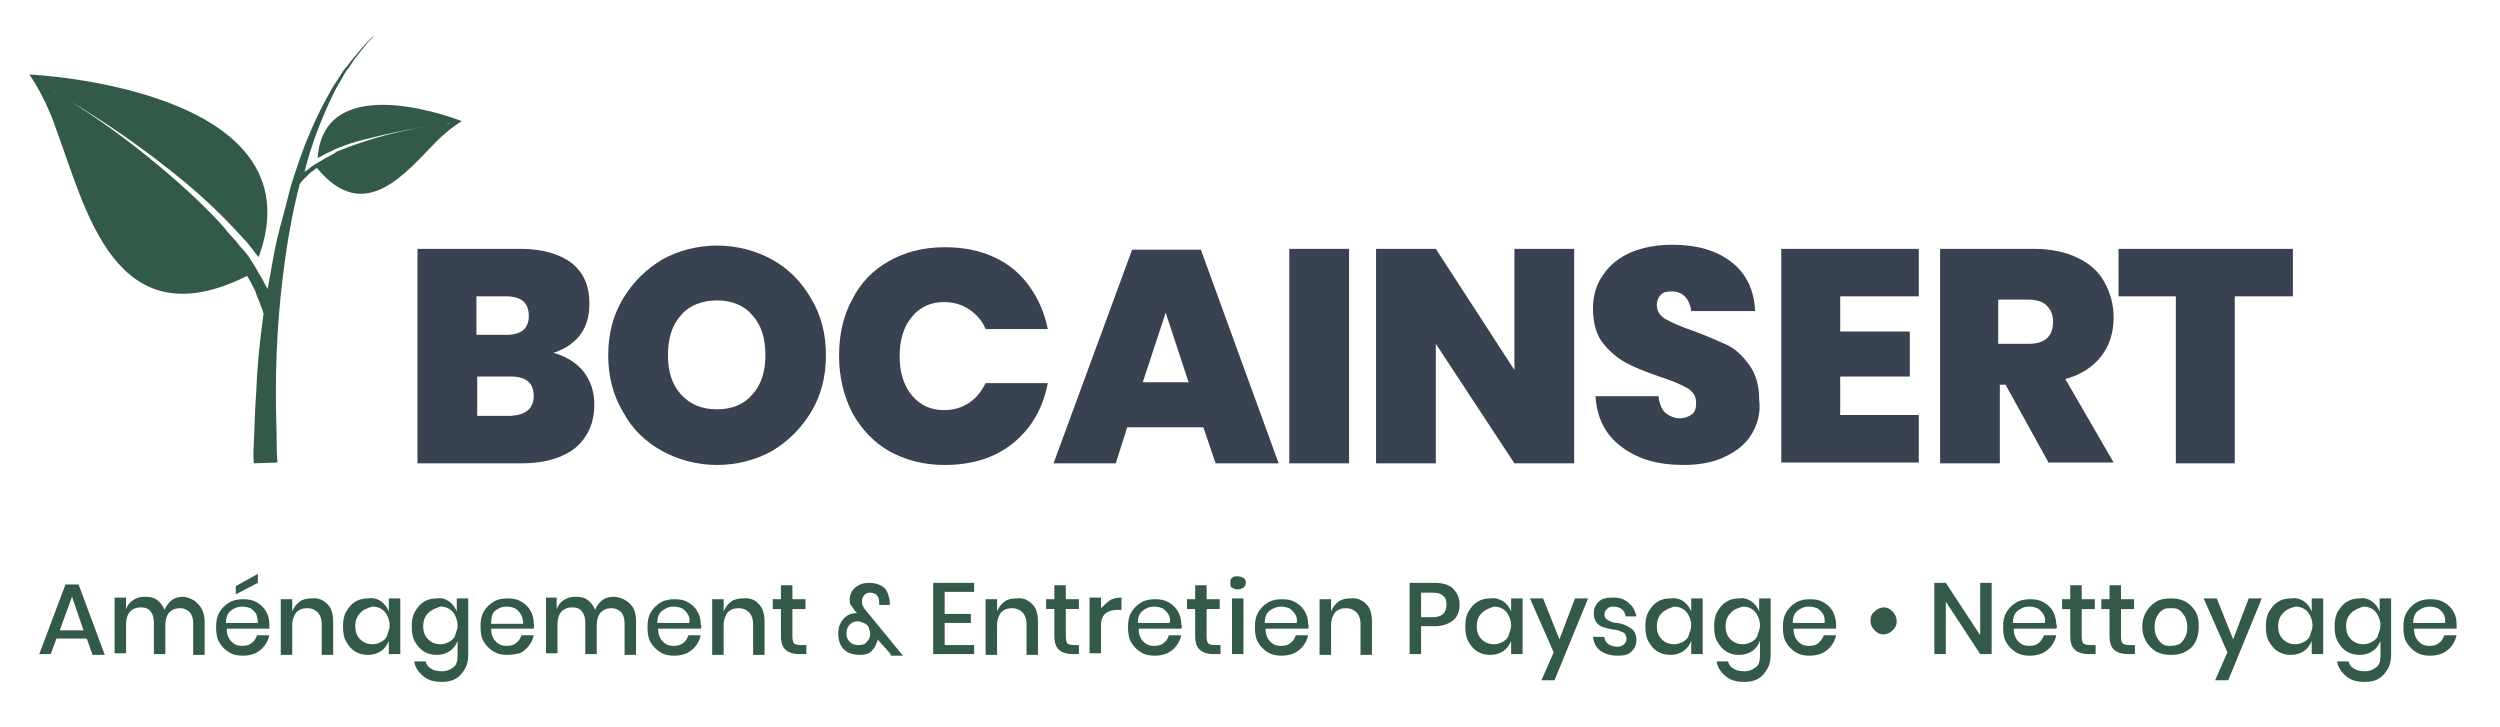
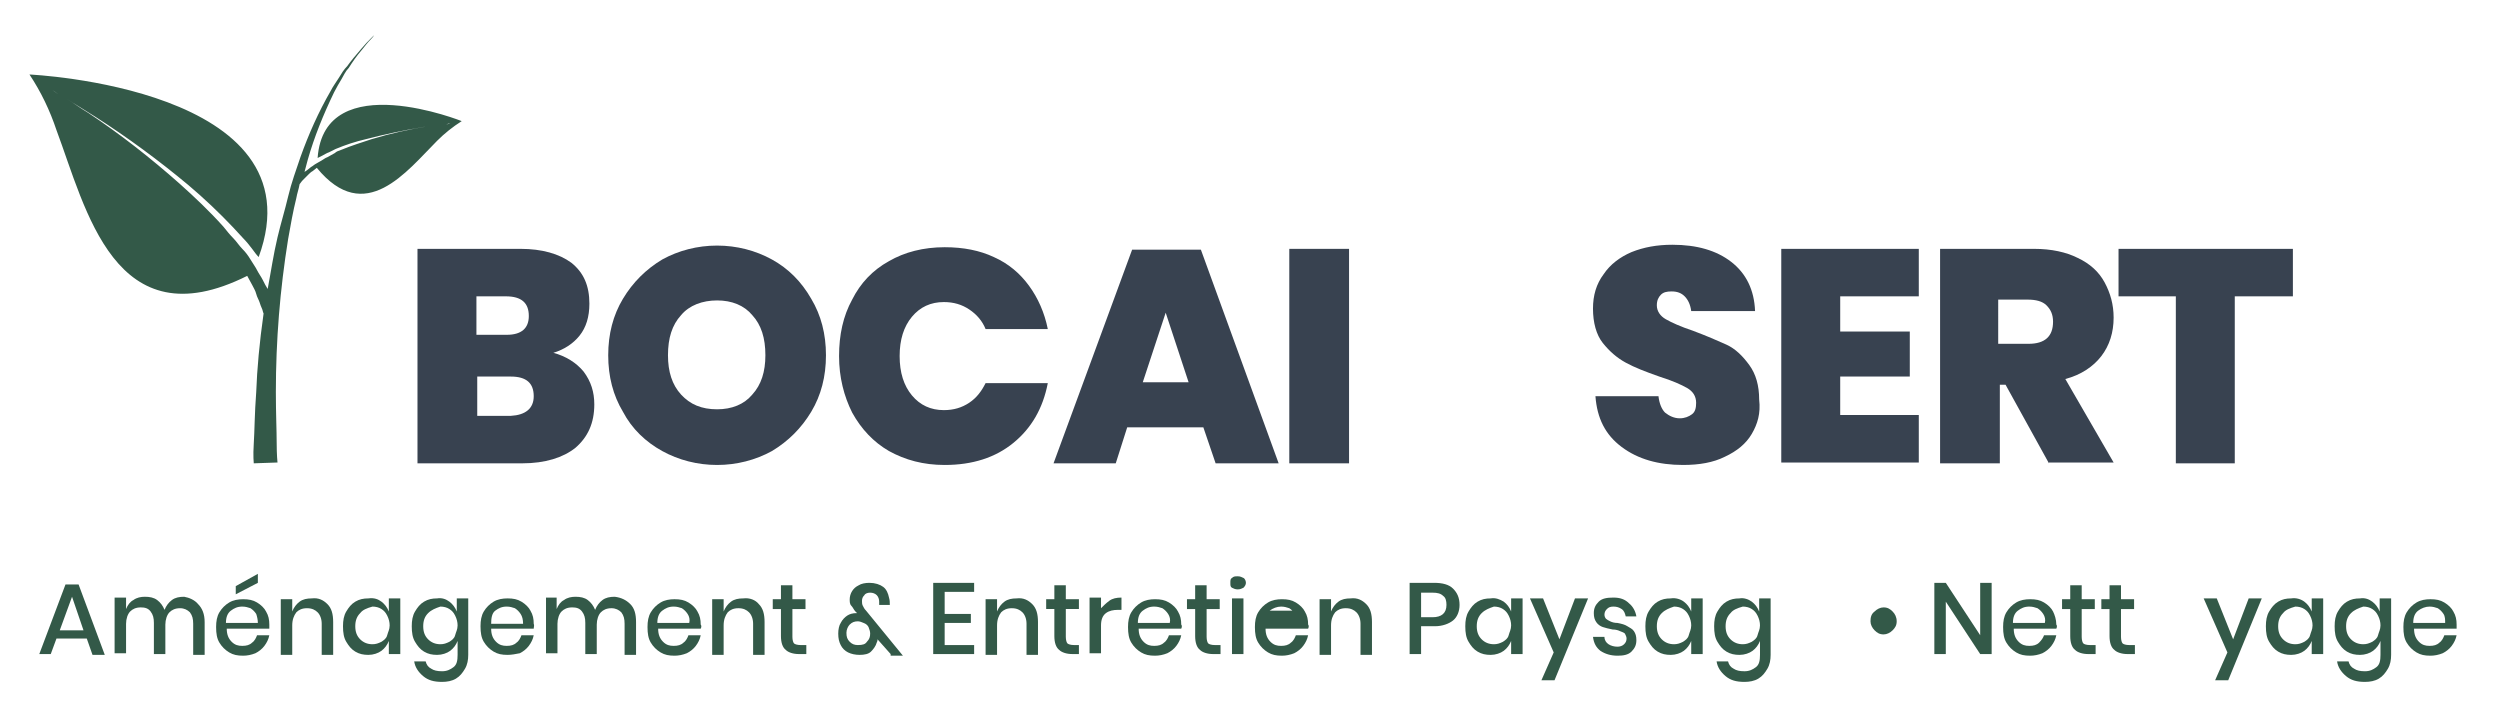
<svg xmlns="http://www.w3.org/2000/svg" version="1.1" id="Calque_1" x="0px" y="0px" viewBox="0 0 305.4 88.8" style="enable-background:new 0 0 305.4 88.8;" xml:space="preserve">
  <style type="text/css">
	.st0{enable-background:new    ;}
	.st1{fill:#335948;}
	.st2{fill:#384250;}
</style>
  <title>logo-bocainsert - entretien</title>
  <g class="st0">
    <path class="st1" d="M10.6,78H6.9l-0.7,1.9H4.8L8,71.4h1.6l3.2,8.6h-1.5L10.6,78z M10.2,77l-1.4-4.1L7.3,77H10.2z" />
    <path class="st1" d="M24.2,73.8C24.7,74.3,25,75,25,76v4h-1.4v-3.8c0-0.6-0.1-1-0.4-1.4c-0.3-0.3-0.7-0.5-1.2-0.5   c-0.6,0-1,0.2-1.3,0.5c-0.3,0.3-0.5,0.9-0.5,1.5v3.6h-1.4v-3.8c0-0.6-0.1-1-0.4-1.4s-0.7-0.5-1.2-0.5c-0.6,0-1,0.2-1.3,0.5   c-0.3,0.3-0.5,0.9-0.5,1.5v3.6h-1.4v-6.8h1.4v1.4c0.2-0.5,0.5-0.9,0.9-1.1c0.4-0.3,0.9-0.4,1.4-0.4c0.6,0,1.1,0.1,1.5,0.4   s0.7,0.7,0.9,1.2c0.2-0.5,0.5-0.9,0.9-1.2c0.4-0.3,0.9-0.4,1.5-0.4C23.1,73,23.8,73.3,24.2,73.8z" />
    <path class="st1" d="M32.9,76.8h-5.2c0,0.7,0.2,1.2,0.6,1.6s0.8,0.5,1.3,0.5c0.5,0,0.9-0.1,1.2-0.4c0.3-0.2,0.5-0.6,0.6-0.9h1.5   c-0.1,0.5-0.3,0.9-0.6,1.3c-0.3,0.4-0.7,0.7-1.1,0.9c-0.5,0.2-1,0.3-1.5,0.3c-0.7,0-1.2-0.1-1.7-0.4c-0.5-0.3-0.9-0.7-1.2-1.2   c-0.3-0.5-0.4-1.1-0.4-1.9c0-0.7,0.1-1.3,0.4-1.8c0.3-0.5,0.7-0.9,1.2-1.2c0.5-0.3,1.1-0.4,1.7-0.4c0.7,0,1.2,0.1,1.7,0.4   c0.5,0.3,0.9,0.7,1.1,1.1c0.3,0.5,0.4,1,0.4,1.6C32.9,76.4,32.9,76.6,32.9,76.8z M31.3,75c-0.2-0.3-0.4-0.5-0.7-0.7   c-0.3-0.1-0.6-0.2-1-0.2c-0.6,0-1,0.2-1.4,0.5s-0.6,0.8-0.6,1.5h3.9C31.5,75.7,31.4,75.3,31.3,75z M31.5,71.2l-2.7,1.4v-1l2.7-1.5   V71.2z" />
    <path class="st1" d="M40,73.8c0.5,0.5,0.7,1.2,0.7,2.2v4h-1.4v-3.8c0-0.6-0.2-1.1-0.5-1.4c-0.3-0.3-0.7-0.5-1.3-0.5   c-0.6,0-1,0.2-1.3,0.5c-0.3,0.4-0.5,0.9-0.5,1.6v3.6h-1.4v-6.8h1.4v1.5c0.2-0.5,0.5-0.9,0.9-1.2c0.4-0.3,0.9-0.4,1.5-0.4   C38.9,73,39.5,73.3,40,73.8z" />
    <path class="st1" d="M46.6,73.5c0.4,0.3,0.7,0.7,0.9,1.2v-1.6h1.4v6.8h-1.4v-1.6c-0.2,0.5-0.5,0.9-0.9,1.2c-0.4,0.3-1,0.5-1.6,0.5   c-0.6,0-1.1-0.1-1.6-0.4c-0.5-0.3-0.8-0.7-1.1-1.2c-0.3-0.5-0.4-1.1-0.4-1.9c0-0.7,0.1-1.3,0.4-1.8c0.3-0.5,0.6-0.9,1.1-1.2   c0.5-0.3,1-0.4,1.6-0.4C45.7,73,46.2,73.2,46.6,73.5z M44,74.9c-0.4,0.4-0.6,0.9-0.6,1.6s0.2,1.2,0.6,1.6c0.4,0.4,0.9,0.6,1.5,0.6   c0.4,0,0.7-0.1,1.1-0.3c0.3-0.2,0.6-0.4,0.7-0.8s0.3-0.7,0.3-1.2c0-0.4-0.1-0.8-0.3-1.2s-0.4-0.6-0.7-0.8s-0.7-0.3-1.1-0.3   C44.8,74.3,44.3,74.5,44,74.9z" />
    <path class="st1" d="M54.9,73.5c0.4,0.3,0.7,0.7,0.9,1.2v-1.6h1.4V80c0,0.6-0.1,1.2-0.4,1.7c-0.3,0.5-0.6,0.9-1.1,1.2   c-0.5,0.3-1.1,0.4-1.7,0.4c-1,0-1.7-0.2-2.3-0.7c-0.6-0.5-1-1.1-1.1-1.8H52c0.1,0.4,0.3,0.7,0.7,0.9c0.3,0.2,0.7,0.3,1.3,0.3   c0.6,0,1-0.2,1.4-0.5c0.4-0.3,0.5-0.8,0.5-1.5v-1.7c-0.2,0.5-0.5,0.9-0.9,1.2c-0.4,0.3-1,0.5-1.6,0.5c-0.6,0-1.1-0.1-1.6-0.4   c-0.5-0.3-0.8-0.7-1.1-1.2c-0.3-0.5-0.4-1.1-0.4-1.9c0-0.7,0.1-1.3,0.4-1.8c0.3-0.5,0.6-0.9,1.1-1.2c0.5-0.3,1-0.4,1.6-0.4   C54,73,54.5,73.2,54.9,73.5z M52.3,74.9c-0.4,0.4-0.6,0.9-0.6,1.6s0.2,1.2,0.6,1.6c0.4,0.4,0.9,0.6,1.5,0.6c0.4,0,0.7-0.1,1.1-0.3   c0.3-0.2,0.6-0.4,0.7-0.8s0.3-0.7,0.3-1.2c0-0.4-0.1-0.8-0.3-1.2s-0.4-0.6-0.7-0.8s-0.7-0.3-1.1-0.3C53.2,74.3,52.7,74.5,52.3,74.9   z" />
    <path class="st1" d="M65.2,76.8H60c0,0.7,0.2,1.2,0.6,1.6s0.8,0.5,1.3,0.5c0.5,0,0.9-0.1,1.2-0.4c0.3-0.2,0.5-0.6,0.6-0.9h1.5   c-0.1,0.5-0.3,0.9-0.6,1.3c-0.3,0.4-0.7,0.7-1.1,0.9C63,79.9,62.5,80,62,80c-0.7,0-1.2-0.1-1.7-0.4c-0.5-0.3-0.9-0.7-1.2-1.2   c-0.3-0.5-0.4-1.1-0.4-1.9c0-0.7,0.1-1.3,0.4-1.8c0.3-0.5,0.7-0.9,1.2-1.2c0.5-0.3,1.1-0.4,1.7-0.4c0.7,0,1.2,0.1,1.7,0.4   c0.5,0.3,0.9,0.7,1.1,1.1c0.3,0.5,0.4,1,0.4,1.6C65.3,76.4,65.2,76.6,65.2,76.8z M63.6,75c-0.2-0.3-0.4-0.5-0.7-0.7   c-0.3-0.1-0.6-0.2-1-0.2c-0.6,0-1,0.2-1.4,0.5S60,75.5,60,76.2h3.9C63.9,75.7,63.8,75.3,63.6,75z" />
    <path class="st1" d="M77,73.8c0.5,0.5,0.7,1.2,0.7,2.2v4h-1.4v-3.8c0-0.6-0.1-1-0.4-1.4c-0.3-0.3-0.7-0.5-1.2-0.5   c-0.6,0-1,0.2-1.3,0.5c-0.3,0.3-0.5,0.9-0.5,1.5v3.6h-1.4v-3.8c0-0.6-0.1-1-0.4-1.4s-0.7-0.5-1.2-0.5c-0.6,0-1,0.2-1.3,0.5   c-0.3,0.3-0.5,0.9-0.5,1.5v3.6h-1.4v-6.8H68v1.4c0.2-0.5,0.5-0.9,0.9-1.1c0.4-0.3,0.9-0.4,1.4-0.4c0.6,0,1.1,0.1,1.5,0.4   s0.7,0.7,0.9,1.2c0.2-0.5,0.5-0.9,0.9-1.2c0.4-0.3,0.9-0.4,1.5-0.4C75.9,73,76.5,73.3,77,73.8z" />
    <path class="st1" d="M85.6,76.8h-5.2c0,0.7,0.2,1.2,0.6,1.6s0.8,0.5,1.3,0.5c0.5,0,0.9-0.1,1.2-0.4c0.3-0.2,0.5-0.6,0.6-0.9h1.5   c-0.1,0.5-0.3,0.9-0.6,1.3c-0.3,0.4-0.7,0.7-1.1,0.9c-0.5,0.2-1,0.3-1.5,0.3c-0.7,0-1.2-0.1-1.7-0.4c-0.5-0.3-0.9-0.7-1.2-1.2   c-0.3-0.5-0.4-1.1-0.4-1.9c0-0.7,0.1-1.3,0.4-1.8c0.3-0.5,0.7-0.9,1.2-1.2c0.5-0.3,1.1-0.4,1.7-0.4c0.7,0,1.2,0.1,1.7,0.4   c0.5,0.3,0.9,0.7,1.1,1.1c0.3,0.5,0.4,1,0.4,1.6C85.7,76.4,85.7,76.6,85.6,76.8z M84,75c-0.2-0.3-0.4-0.5-0.7-0.7   c-0.3-0.1-0.6-0.2-1-0.2c-0.6,0-1,0.2-1.4,0.5s-0.6,0.8-0.6,1.5h3.9C84.3,75.7,84.2,75.3,84,75z" />
    <path class="st1" d="M92.7,73.8c0.5,0.5,0.7,1.2,0.7,2.2v4h-1.4v-3.8c0-0.6-0.2-1.1-0.5-1.4c-0.3-0.3-0.7-0.5-1.3-0.5   c-0.6,0-1,0.2-1.3,0.5c-0.3,0.4-0.5,0.9-0.5,1.6v3.6H87v-6.8h1.4v1.5c0.2-0.5,0.5-0.9,0.9-1.2c0.4-0.3,0.9-0.4,1.5-0.4   C91.6,73,92.3,73.3,92.7,73.8z" />
    <path class="st1" d="M98.5,78.7v1.2h-0.9c-0.7,0-1.3-0.2-1.6-0.5c-0.4-0.3-0.6-0.9-0.6-1.7v-3.3h-1v-1.2h1v-1.7h1.4v1.7h1.6v1.2   h-1.6v3.4c0,0.4,0.1,0.7,0.2,0.8c0.1,0.1,0.4,0.2,0.8,0.2H98.5z" />
    <path class="st1" d="M108.8,79.9l-1.6-1.8c0,0.1,0,0.2-0.1,0.4c-0.1,0.4-0.4,0.8-0.7,1.1s-0.8,0.4-1.4,0.4c-0.5,0-1-0.1-1.4-0.3   s-0.7-0.5-0.9-0.9c-0.2-0.4-0.3-0.8-0.3-1.4c0-0.5,0.1-1,0.3-1.3c0.2-0.4,0.5-0.7,0.8-0.9c0.3-0.2,0.7-0.3,1.1-0.3h0.1l-0.2-0.2   c-0.2-0.2-0.3-0.5-0.5-0.7s-0.2-0.5-0.2-0.8c0-0.3,0.1-0.7,0.3-1c0.2-0.3,0.4-0.5,0.8-0.7c0.3-0.2,0.8-0.3,1.3-0.3   c0.7,0,1.3,0.2,1.7,0.5s0.6,0.8,0.7,1.3c0.1,0.3,0.1,0.6,0.1,0.9h-1.3v-0.1c0-0.1,0-0.2,0-0.3c0-0.3-0.1-0.6-0.3-0.8   s-0.5-0.3-0.8-0.3c-0.3,0-0.6,0.1-0.7,0.3c-0.2,0.2-0.3,0.4-0.3,0.7c0,0.2,0,0.4,0.1,0.6c0.1,0.2,0.2,0.4,0.4,0.6l4.5,5.5H108.8z    M105.9,78.4c0.3-0.3,0.4-0.6,0.4-1c0-0.3-0.1-0.5-0.2-0.8c-0.1-0.2-0.3-0.4-0.6-0.5c-0.2-0.1-0.5-0.2-0.7-0.2   c-0.4,0-0.7,0.1-1,0.4c-0.2,0.2-0.4,0.6-0.4,1c0,0.5,0.1,0.8,0.4,1.1s0.6,0.4,1,0.4C105.4,78.8,105.7,78.7,105.9,78.4z" />
    <path class="st1" d="M115.4,72.4V75h3.2v1.1h-3.2v2.7h3.6v1.1h-5v-8.7h5v1.1H115.4z" />
    <path class="st1" d="M126.1,73.8c0.5,0.5,0.7,1.2,0.7,2.2v4h-1.4v-3.8c0-0.6-0.2-1.1-0.5-1.4c-0.3-0.3-0.7-0.5-1.3-0.5   c-0.6,0-1,0.2-1.3,0.5c-0.3,0.4-0.5,0.9-0.5,1.6v3.6h-1.4v-6.8h1.4v1.5c0.2-0.5,0.5-0.9,0.9-1.2c0.4-0.3,0.9-0.4,1.5-0.4   C125,73,125.6,73.3,126.1,73.8z" />
    <path class="st1" d="M131.8,78.7v1.2H131c-0.7,0-1.3-0.2-1.6-0.5c-0.4-0.3-0.6-0.9-0.6-1.7v-3.3h-1v-1.2h1v-1.7h1.4v1.7h1.6v1.2   h-1.6v3.4c0,0.4,0.1,0.7,0.2,0.8c0.1,0.1,0.4,0.2,0.8,0.2H131.8z" />
    <path class="st1" d="M135.5,73.4c0.4-0.3,0.9-0.4,1.5-0.4v1.5h-0.4c-0.6,0-1.1,0.1-1.5,0.4c-0.4,0.3-0.6,0.8-0.6,1.5v3.4h-1.4v-6.8   h1.4v1.3C134.8,74,135.1,73.7,135.5,73.4z" />
    <path class="st1" d="M144.3,76.8h-5.2c0,0.7,0.2,1.2,0.6,1.6s0.8,0.5,1.3,0.5c0.5,0,0.9-0.1,1.2-0.4c0.3-0.2,0.5-0.6,0.6-0.9h1.5   c-0.1,0.5-0.3,0.9-0.6,1.3c-0.3,0.4-0.7,0.7-1.1,0.9c-0.5,0.2-1,0.3-1.5,0.3c-0.7,0-1.2-0.1-1.7-0.4c-0.5-0.3-0.9-0.7-1.2-1.2   c-0.3-0.5-0.4-1.1-0.4-1.9c0-0.7,0.1-1.3,0.4-1.8c0.3-0.5,0.7-0.9,1.2-1.2c0.5-0.3,1.1-0.4,1.7-0.4c0.7,0,1.2,0.1,1.7,0.4   c0.5,0.3,0.9,0.7,1.1,1.1c0.3,0.5,0.4,1,0.4,1.6C144.4,76.4,144.4,76.6,144.3,76.8z M142.7,75c-0.2-0.3-0.4-0.5-0.7-0.7   c-0.3-0.1-0.6-0.2-1-0.2c-0.6,0-1,0.2-1.4,0.5s-0.6,0.8-0.6,1.5h3.9C143,75.7,142.9,75.3,142.7,75z" />
    <path class="st1" d="M149.1,78.7v1.2h-0.9c-0.7,0-1.3-0.2-1.6-0.5c-0.4-0.3-0.6-0.9-0.6-1.7v-3.3h-1v-1.2h1v-1.7h1.4v1.7h1.6v1.2   h-1.6v3.4c0,0.4,0.1,0.7,0.2,0.8c0.1,0.1,0.4,0.2,0.8,0.2H149.1z" />
    <path class="st1" d="M150.5,70.6c0.2-0.2,0.4-0.2,0.7-0.2s0.5,0.1,0.7,0.2s0.3,0.4,0.3,0.6s-0.1,0.4-0.3,0.6   c-0.2,0.1-0.4,0.2-0.7,0.2s-0.5-0.1-0.7-0.2c-0.2-0.1-0.2-0.3-0.2-0.6S150.3,70.7,150.5,70.6z M151.9,73.1v6.8h-1.4v-6.8H151.9z" />
-     <path class="st1" d="M159.8,76.8h-5.2c0,0.7,0.2,1.2,0.6,1.6s0.8,0.5,1.3,0.5c0.5,0,0.9-0.1,1.2-0.4c0.3-0.2,0.5-0.6,0.6-0.9h1.5   c-0.1,0.5-0.3,0.9-0.6,1.3c-0.3,0.4-0.7,0.7-1.1,0.9c-0.5,0.2-1,0.3-1.5,0.3c-0.7,0-1.2-0.1-1.7-0.4c-0.5-0.3-0.9-0.7-1.2-1.2   c-0.3-0.5-0.4-1.1-0.4-1.9c0-0.7,0.1-1.3,0.4-1.8c0.3-0.5,0.7-0.9,1.2-1.2c0.5-0.3,1.1-0.4,1.7-0.4c0.7,0,1.2,0.1,1.7,0.4   s0.9,0.7,1.1,1.1c0.3,0.5,0.4,1,0.4,1.6C159.9,76.4,159.9,76.6,159.8,76.8z M158.2,75c-0.2-0.3-0.4-0.5-0.7-0.7   c-0.3-0.1-0.6-0.2-1-0.2c-0.5,0-1,0.2-1.4,0.5c-0.4,0.3-0.6,0.8-0.6,1.5h3.9C158.5,75.7,158.4,75.3,158.2,75z" />
+     <path class="st1" d="M159.8,76.8h-5.2c0,0.7,0.2,1.2,0.6,1.6s0.8,0.5,1.3,0.5c0.5,0,0.9-0.1,1.2-0.4c0.3-0.2,0.5-0.6,0.6-0.9h1.5   c-0.1,0.5-0.3,0.9-0.6,1.3c-0.3,0.4-0.7,0.7-1.1,0.9c-0.5,0.2-1,0.3-1.5,0.3c-0.7,0-1.2-0.1-1.7-0.4c-0.5-0.3-0.9-0.7-1.2-1.2   c-0.3-0.5-0.4-1.1-0.4-1.9c0-0.7,0.1-1.3,0.4-1.8c0.3-0.5,0.7-0.9,1.2-1.2c0.5-0.3,1.1-0.4,1.7-0.4c0.7,0,1.2,0.1,1.7,0.4   s0.9,0.7,1.1,1.1c0.3,0.5,0.4,1,0.4,1.6C159.9,76.4,159.9,76.6,159.8,76.8z M158.2,75c-0.2-0.3-0.4-0.5-0.7-0.7   c-0.3-0.1-0.6-0.2-1-0.2c-0.5,0-1,0.2-1.4,0.5h3.9C158.5,75.7,158.4,75.3,158.2,75z" />
    <path class="st1" d="M166.9,73.8c0.5,0.5,0.7,1.2,0.7,2.2v4h-1.4v-3.8c0-0.6-0.2-1.1-0.5-1.4c-0.3-0.3-0.7-0.5-1.3-0.5   c-0.6,0-1,0.2-1.3,0.5c-0.3,0.4-0.5,0.9-0.5,1.6v3.6h-1.4v-6.8h1.4v1.5c0.2-0.5,0.5-0.9,0.9-1.2s0.9-0.4,1.5-0.4   C165.8,73,166.4,73.3,166.9,73.8z" />
    <path class="st1" d="M173.6,76.5v3.4h-1.4v-8.7h3c1,0,1.8,0.2,2.3,0.7s0.8,1.1,0.8,2c0,0.8-0.3,1.5-0.8,1.9s-1.3,0.7-2.2,0.7H173.6   z M176.7,73.9c0-0.5-0.1-0.9-0.4-1.1c-0.3-0.3-0.7-0.4-1.3-0.4h-1.4v3h1.4C176.1,75.4,176.7,74.9,176.7,73.9z" />
    <path class="st1" d="M183.7,73.5c0.4,0.3,0.7,0.7,0.9,1.2v-1.6h1.4v6.8h-1.4v-1.6c-0.2,0.5-0.5,0.9-0.9,1.2c-0.4,0.3-1,0.5-1.6,0.5   c-0.6,0-1.1-0.1-1.6-0.4c-0.5-0.3-0.8-0.7-1.1-1.2c-0.3-0.5-0.4-1.1-0.4-1.9c0-0.7,0.1-1.3,0.4-1.8c0.3-0.5,0.6-0.9,1.1-1.2   c0.5-0.3,1-0.4,1.6-0.4C182.7,73,183.2,73.2,183.7,73.5z M181,74.9c-0.4,0.4-0.6,0.9-0.6,1.6s0.2,1.2,0.6,1.6s0.9,0.6,1.5,0.6   c0.4,0,0.7-0.1,1.1-0.3c0.3-0.2,0.6-0.4,0.7-0.8s0.3-0.7,0.3-1.2c0-0.4-0.1-0.8-0.3-1.2s-0.4-0.6-0.7-0.8c-0.3-0.2-0.7-0.3-1.1-0.3   C181.9,74.3,181.4,74.5,181,74.9z" />
    <path class="st1" d="M188.5,73.1l2,5l1.9-5h1.6l-4.1,10h-1.6l1.5-3.4l-2.9-6.6H188.5z" />
    <path class="st1" d="M199,73.7c0.5,0.4,0.8,1,0.9,1.6h-1.3c-0.1-0.4-0.2-0.7-0.5-0.9s-0.6-0.3-1-0.3c-0.4,0-0.6,0.1-0.8,0.3   c-0.2,0.2-0.3,0.4-0.3,0.7c0,0.2,0.1,0.4,0.2,0.5c0.1,0.1,0.3,0.2,0.5,0.3c0.2,0.1,0.5,0.2,0.9,0.2c0.5,0.1,0.9,0.2,1.2,0.4   s0.6,0.3,0.8,0.6c0.2,0.3,0.3,0.6,0.3,1.1c0,0.6-0.2,1-0.6,1.4c-0.4,0.4-1,0.5-1.7,0.5c-0.8,0-1.5-0.2-2.1-0.6   c-0.5-0.4-0.8-0.9-0.9-1.7h1.4c0,0.4,0.2,0.7,0.5,0.9c0.3,0.2,0.7,0.3,1.1,0.3c0.3,0,0.6-0.1,0.8-0.3c0.2-0.2,0.3-0.4,0.3-0.7   c0-0.2-0.1-0.4-0.2-0.6c-0.1-0.1-0.3-0.2-0.6-0.3c-0.2-0.1-0.5-0.2-0.9-0.2c-0.5-0.1-0.9-0.2-1.2-0.3s-0.6-0.3-0.8-0.6   c-0.2-0.3-0.3-0.6-0.3-1.1c0-0.6,0.2-1,0.6-1.4c0.4-0.4,1-0.5,1.8-0.5C197.9,73,198.5,73.2,199,73.7z" />
    <path class="st1" d="M205.7,73.5c0.4,0.3,0.7,0.7,0.9,1.2v-1.6h1.4v6.8h-1.4v-1.6c-0.2,0.5-0.5,0.9-0.9,1.2c-0.4,0.3-1,0.5-1.6,0.5   c-0.6,0-1.1-0.1-1.6-0.4c-0.5-0.3-0.8-0.7-1.1-1.2s-0.4-1.1-0.4-1.9c0-0.7,0.1-1.3,0.4-1.8s0.6-0.9,1.1-1.2c0.5-0.3,1-0.4,1.6-0.4   C204.7,73,205.3,73.2,205.7,73.5z M203,74.9c-0.4,0.4-0.6,0.9-0.6,1.6s0.2,1.2,0.6,1.6c0.4,0.4,0.9,0.6,1.5,0.6   c0.4,0,0.7-0.1,1.1-0.3c0.3-0.2,0.6-0.4,0.7-0.8s0.3-0.7,0.3-1.2c0-0.4-0.1-0.8-0.3-1.2s-0.4-0.6-0.7-0.8c-0.3-0.2-0.7-0.3-1.1-0.3   C203.9,74.3,203.4,74.5,203,74.9z" />
    <path class="st1" d="M214,73.5c0.4,0.3,0.7,0.7,0.9,1.2v-1.6h1.4V80c0,0.6-0.1,1.2-0.4,1.7c-0.3,0.5-0.6,0.9-1.1,1.2   c-0.5,0.3-1.1,0.4-1.7,0.4c-1,0-1.7-0.2-2.3-0.7c-0.6-0.5-1-1.1-1.1-1.8h1.4c0.1,0.4,0.3,0.7,0.7,0.9c0.3,0.2,0.7,0.3,1.3,0.3   c0.6,0,1-0.2,1.4-0.5s0.5-0.8,0.5-1.5v-1.7c-0.2,0.5-0.5,0.9-0.9,1.2c-0.4,0.3-1,0.5-1.6,0.5c-0.6,0-1.1-0.1-1.6-0.4   c-0.5-0.3-0.8-0.7-1.1-1.2c-0.3-0.5-0.4-1.1-0.4-1.9c0-0.7,0.1-1.3,0.4-1.8c0.3-0.5,0.6-0.9,1.1-1.2c0.5-0.3,1-0.4,1.6-0.4   C213,73,213.6,73.2,214,73.5z M211.4,74.9c-0.4,0.4-0.6,0.9-0.6,1.6s0.2,1.2,0.6,1.6s0.9,0.6,1.5,0.6c0.4,0,0.7-0.1,1.1-0.3   c0.3-0.2,0.6-0.4,0.7-0.8s0.3-0.7,0.3-1.2c0-0.4-0.1-0.8-0.3-1.2s-0.4-0.6-0.7-0.8c-0.3-0.2-0.7-0.3-1.1-0.3   C212.2,74.3,211.7,74.5,211.4,74.9z" />
-     <path class="st1" d="M224.3,76.8h-5.2c0,0.7,0.2,1.2,0.6,1.6s0.8,0.5,1.3,0.5c0.5,0,0.9-0.1,1.2-0.4s0.5-0.6,0.6-0.9h1.5   c-0.1,0.5-0.3,0.9-0.6,1.3c-0.3,0.4-0.7,0.7-1.1,0.9c-0.5,0.2-1,0.3-1.5,0.3c-0.7,0-1.2-0.1-1.7-0.4c-0.5-0.3-0.9-0.7-1.2-1.2   s-0.4-1.1-0.4-1.9c0-0.7,0.1-1.3,0.4-1.8s0.7-0.9,1.2-1.2c0.5-0.3,1.1-0.4,1.7-0.4c0.7,0,1.2,0.1,1.7,0.4c0.5,0.3,0.9,0.7,1.1,1.1   s0.4,1,0.4,1.6C224.3,76.4,224.3,76.6,224.3,76.8z M222.7,75c-0.2-0.3-0.4-0.5-0.7-0.7c-0.3-0.1-0.6-0.2-1-0.2   c-0.6,0-1,0.2-1.4,0.5c-0.4,0.3-0.6,0.8-0.6,1.5h3.9C222.9,75.7,222.9,75.3,222.7,75z" />
    <path class="st1" d="M229,74.7c0.3-0.3,0.7-0.5,1.1-0.5c0.5,0,0.8,0.2,1.1,0.5c0.3,0.3,0.5,0.7,0.5,1.2c0,0.5-0.2,0.8-0.5,1.1   c-0.3,0.3-0.7,0.5-1.1,0.5c-0.5,0-0.8-0.2-1.1-0.5c-0.3-0.3-0.5-0.7-0.5-1.1C228.5,75.4,228.6,75,229,74.7z" />
    <path class="st1" d="M243.3,79.9h-1.4l-4.2-6.4v6.4h-1.4v-8.7h1.4l4.2,6.4v-6.4h1.4V79.9z" />
    <path class="st1" d="M251.2,76.8H246c0,0.7,0.2,1.2,0.6,1.6s0.8,0.5,1.3,0.5c0.5,0,0.9-0.1,1.2-0.4s0.5-0.6,0.6-0.9h1.5   c-0.1,0.5-0.3,0.9-0.6,1.3c-0.3,0.4-0.7,0.7-1.1,0.9c-0.5,0.2-1,0.3-1.5,0.3c-0.7,0-1.2-0.1-1.7-0.4c-0.5-0.3-0.9-0.7-1.2-1.2   s-0.4-1.1-0.4-1.9c0-0.7,0.1-1.3,0.4-1.8s0.7-0.9,1.2-1.2c0.5-0.3,1.1-0.4,1.7-0.4c0.7,0,1.2,0.1,1.7,0.4c0.5,0.3,0.9,0.7,1.1,1.1   s0.4,1,0.4,1.6C251.3,76.4,251.3,76.6,251.2,76.8z M249.6,75c-0.2-0.3-0.4-0.5-0.7-0.7c-0.3-0.1-0.6-0.2-1-0.2   c-0.6,0-1,0.2-1.4,0.5c-0.4,0.3-0.6,0.8-0.6,1.5h3.9C249.9,75.7,249.8,75.3,249.6,75z" />
    <path class="st1" d="M256,78.7v1.2h-0.9c-0.7,0-1.3-0.2-1.6-0.5c-0.4-0.3-0.6-0.9-0.6-1.7v-3.3h-1v-1.2h1v-1.7h1.4v1.7h1.6v1.2   h-1.6v3.4c0,0.4,0.1,0.7,0.2,0.8s0.4,0.2,0.8,0.2H256z" />
    <path class="st1" d="M260.8,78.7v1.2h-0.9c-0.7,0-1.3-0.2-1.6-0.5c-0.4-0.3-0.6-0.9-0.6-1.7v-3.3h-1v-1.2h1v-1.7h1.4v1.7h1.6v1.2   h-1.6v3.4c0,0.4,0.1,0.7,0.2,0.8c0.1,0.1,0.4,0.2,0.8,0.2H260.8z" />
-     <path class="st1" d="M267,73.5c0.5,0.3,0.9,0.7,1.2,1.2s0.4,1.1,0.4,1.8c0,0.7-0.1,1.3-0.4,1.9s-0.7,0.9-1.2,1.2   c-0.5,0.3-1.1,0.4-1.8,0.4s-1.2-0.1-1.8-0.4c-0.5-0.3-0.9-0.7-1.2-1.2c-0.3-0.5-0.5-1.1-0.5-1.9c0-0.7,0.2-1.3,0.5-1.8   s0.7-0.9,1.2-1.2c0.5-0.3,1.1-0.4,1.8-0.4S266.4,73.2,267,73.5z M264.2,74.5c-0.3,0.2-0.5,0.4-0.7,0.8c-0.2,0.3-0.3,0.8-0.3,1.3   c0,0.5,0.1,0.9,0.3,1.3c0.2,0.3,0.4,0.6,0.7,0.8c0.3,0.2,0.6,0.2,1,0.2s0.7-0.1,1-0.2c0.3-0.2,0.5-0.4,0.7-0.8   c0.2-0.3,0.3-0.8,0.3-1.3c0-0.5-0.1-0.9-0.3-1.3c-0.2-0.3-0.4-0.6-0.7-0.8s-0.6-0.2-1-0.2S264.5,74.3,264.2,74.5z" />
    <path class="st1" d="M270.8,73.1l2,5l1.9-5h1.6l-4.1,10h-1.6l1.5-3.4l-2.9-6.6H270.8z" />
    <path class="st1" d="M281.5,73.5c0.4,0.3,0.7,0.7,0.9,1.2v-1.6h1.4v6.8h-1.4v-1.6c-0.2,0.5-0.5,0.9-0.9,1.2c-0.4,0.3-1,0.5-1.6,0.5   c-0.6,0-1.1-0.1-1.6-0.4c-0.5-0.3-0.8-0.7-1.1-1.2c-0.3-0.5-0.4-1.1-0.4-1.9c0-0.7,0.1-1.3,0.4-1.8c0.3-0.5,0.6-0.9,1.1-1.2   c0.5-0.3,1-0.4,1.6-0.4C280.5,73,281.1,73.2,281.5,73.5z M278.9,74.9c-0.4,0.4-0.6,0.9-0.6,1.6s0.2,1.2,0.6,1.6s0.9,0.6,1.5,0.6   c0.4,0,0.7-0.1,1.1-0.3c0.3-0.2,0.6-0.4,0.7-0.8s0.3-0.7,0.3-1.2c0-0.4-0.1-0.8-0.3-1.2s-0.4-0.6-0.7-0.8c-0.3-0.2-0.7-0.3-1.1-0.3   C279.7,74.3,279.2,74.5,278.9,74.9z" />
    <path class="st1" d="M289.8,73.5c0.4,0.3,0.7,0.7,0.9,1.2v-1.6h1.4V80c0,0.6-0.1,1.2-0.4,1.7c-0.3,0.5-0.6,0.9-1.1,1.2   s-1.1,0.4-1.7,0.4c-1,0-1.7-0.2-2.3-0.7c-0.6-0.5-1-1.1-1.1-1.8h1.4c0.1,0.4,0.3,0.7,0.7,0.9c0.3,0.2,0.7,0.3,1.3,0.3   c0.6,0,1-0.2,1.4-0.5c0.4-0.3,0.5-0.8,0.5-1.5v-1.7c-0.2,0.5-0.5,0.9-0.9,1.2c-0.4,0.3-1,0.5-1.6,0.5c-0.6,0-1.1-0.1-1.6-0.4   c-0.5-0.3-0.8-0.7-1.1-1.2s-0.4-1.1-0.4-1.9c0-0.7,0.1-1.3,0.4-1.8s0.6-0.9,1.1-1.2c0.5-0.3,1-0.4,1.6-0.4   C288.9,73,289.4,73.2,289.8,73.5z M287.2,74.9c-0.4,0.4-0.6,0.9-0.6,1.6s0.2,1.2,0.6,1.6c0.4,0.4,0.9,0.6,1.5,0.6   c0.4,0,0.7-0.1,1.1-0.3c0.3-0.2,0.6-0.4,0.7-0.8s0.3-0.7,0.3-1.2c0-0.4-0.1-0.8-0.3-1.2s-0.4-0.6-0.7-0.8c-0.3-0.2-0.7-0.3-1.1-0.3   C288.1,74.3,287.6,74.5,287.2,74.9z" />
    <path class="st1" d="M300.1,76.8h-5.2c0,0.7,0.2,1.2,0.6,1.6s0.8,0.5,1.3,0.5c0.5,0,0.9-0.1,1.2-0.4c0.3-0.2,0.5-0.6,0.6-0.9h1.5   c-0.1,0.5-0.3,0.9-0.6,1.3c-0.3,0.4-0.7,0.7-1.1,0.9c-0.5,0.2-1,0.3-1.5,0.3c-0.7,0-1.2-0.1-1.7-0.4c-0.5-0.3-0.9-0.7-1.2-1.2   c-0.3-0.5-0.4-1.1-0.4-1.9c0-0.7,0.1-1.3,0.4-1.8c0.3-0.5,0.7-0.9,1.2-1.2c0.5-0.3,1.1-0.4,1.7-0.4c0.7,0,1.2,0.1,1.7,0.4   s0.9,0.7,1.1,1.1c0.3,0.5,0.4,1,0.4,1.6C300.1,76.4,300.1,76.6,300.1,76.8z M298.5,75c-0.2-0.3-0.4-0.5-0.7-0.7   c-0.3-0.1-0.6-0.2-1-0.2c-0.5,0-1,0.2-1.4,0.5c-0.4,0.3-0.6,0.8-0.6,1.5h3.9C298.7,75.7,298.7,75.3,298.5,75z" />
  </g>
  <g class="st0">
    <path class="st2" d="M71.3,45.4c0.9,1.2,1.3,2.5,1.3,4c0,2.3-0.8,4-2.3,5.3c-1.5,1.2-3.7,1.9-6.5,1.9H51V30.4h12.6   c2.6,0,4.7,0.6,6.2,1.7c1.5,1.2,2.2,2.8,2.2,5c0,1.6-0.4,2.9-1.2,3.9c-0.8,1-1.9,1.7-3.2,2.1C69.1,43.5,70.4,44.3,71.3,45.4z    M58.2,40.9h3.7c1.8,0,2.7-0.8,2.7-2.3c0-1.6-0.9-2.4-2.8-2.4h-3.6V40.9z M65.2,48.4c0-1.6-0.9-2.4-2.8-2.4h-4.1v4.8h4.1   C64.2,50.7,65.2,49.9,65.2,48.4z" />
    <path class="st2" d="M94.3,31.7c2,1.1,3.6,2.7,4.8,4.8c1.2,2,1.8,4.3,1.8,6.9c0,2.6-0.6,4.9-1.8,6.9c-1.2,2-2.8,3.6-4.8,4.8   c-2,1.1-4.3,1.7-6.7,1.7c-2.4,0-4.7-0.6-6.7-1.7c-2-1.1-3.7-2.7-4.8-4.8c-1.2-2-1.8-4.3-1.8-6.9c0-2.6,0.6-4.9,1.8-6.9   c1.2-2,2.8-3.6,4.8-4.8c2-1.1,4.3-1.7,6.7-1.7C90,30,92.3,30.6,94.3,31.7z M83.2,38.5c-1.1,1.2-1.6,2.8-1.6,4.9   c0,2,0.5,3.6,1.6,4.8c1.1,1.2,2.5,1.8,4.4,1.8c1.8,0,3.3-0.6,4.3-1.8c1.1-1.2,1.6-2.8,1.6-4.8c0-2.1-0.5-3.7-1.6-4.9   c-1-1.2-2.5-1.8-4.3-1.8S84.2,37.3,83.2,38.5z" />
    <path class="st2" d="M121.4,31.4c1.8,0.8,3.2,2,4.3,3.5c1.1,1.5,1.9,3.3,2.3,5.3h-7.6c-0.4-1-1.1-1.8-2-2.4   c-0.9-0.6-1.9-0.9-3.1-0.9c-1.6,0-2.9,0.6-3.9,1.8c-1,1.2-1.5,2.8-1.5,4.8c0,2,0.5,3.6,1.5,4.8c1,1.2,2.3,1.8,3.9,1.8   c1.2,0,2.2-0.3,3.1-0.9c0.9-0.6,1.5-1.4,2-2.4h7.6c-0.6,3.1-2,5.5-4.2,7.3c-2.2,1.8-5,2.7-8.4,2.7c-2.6,0-4.8-0.6-6.8-1.7   c-1.9-1.1-3.4-2.7-4.5-4.7c-1-2-1.6-4.3-1.6-6.9c0-2.6,0.5-4.9,1.6-6.9c1-2,2.5-3.6,4.5-4.7c1.9-1.1,4.2-1.7,6.8-1.7   C117.7,30.2,119.7,30.6,121.4,31.4z" />
    <path class="st2" d="M147,52.2h-9.3l-1.4,4.4h-7.6l9.6-26.1h8.4l9.5,26.1h-7.7L147,52.2z M145.2,46.7l-2.8-8.5l-2.8,8.5H145.2z" />
    <path class="st2" d="M164.8,30.4v26.2h-7.3V30.4H164.8z" />
-     <path class="st2" d="M192.3,56.6H185L175.4,42v14.6h-7.3V30.4h7.3l9.6,14.8V30.4h7.3V56.6z" />
    <path class="st2" d="M214,53c-0.7,1.2-1.8,2.1-3.3,2.8c-1.4,0.7-3.1,1-5.1,1c-3,0-5.5-0.7-7.5-2.2c-2-1.5-3-3.5-3.2-6.2h7.7   c0.1,0.9,0.4,1.6,0.8,2c0.5,0.4,1.1,0.7,1.8,0.7c0.6,0,1.1-0.2,1.5-0.5s0.5-0.8,0.5-1.4c0-0.8-0.4-1.4-1.1-1.8   c-0.7-0.4-1.8-0.9-3.4-1.4c-1.7-0.6-3-1.1-4.1-1.7s-2-1.4-2.8-2.4s-1.2-2.5-1.2-4.2c0-1.6,0.4-3,1.3-4.2c0.8-1.2,2-2.1,3.4-2.7   c1.5-0.6,3.1-0.9,5-0.9c3,0,5.4,0.7,7.2,2.1c1.8,1.4,2.8,3.4,2.9,6h-7.8c-0.1-0.8-0.4-1.4-0.8-1.8c-0.4-0.4-0.9-0.6-1.6-0.6   c-0.6,0-1,0.1-1.3,0.4c-0.3,0.3-0.5,0.7-0.5,1.3c0,0.7,0.4,1.3,1.1,1.7s1.8,0.9,3.3,1.4c1.6,0.6,3,1.2,4.1,1.7s2,1.4,2.8,2.5   c0.8,1.1,1.2,2.5,1.2,4.2C215.1,50.5,214.7,51.8,214,53z" />
    <path class="st2" d="M224.8,36.2v4.3h8.5V46h-8.5v4.7h9.6v5.8h-16.8V30.4h16.8v5.8H224.8z" />
    <path class="st2" d="M250.3,56.6l-5.3-9.6h-0.7v9.6H237V30.4h11.5c2.1,0,3.9,0.4,5.3,1.1c1.5,0.7,2.6,1.7,3.3,3   c0.7,1.3,1.1,2.7,1.1,4.3c0,1.8-0.5,3.4-1.5,4.7c-1,1.3-2.5,2.3-4.4,2.8l5.9,10.2H250.3z M244.2,42h3.6c2,0,3-0.9,3-2.7   c0-0.9-0.3-1.5-0.8-2c-0.5-0.5-1.3-0.7-2.3-0.7h-3.6V42z" />
    <path class="st2" d="M280.1,30.4v5.8H273v20.4h-7.2V36.2h-7v-5.8H280.1z" />
  </g>
  <path class="st1" d="M38.8,19.3c0.2-0.1,0.4-0.2,0.6-0.3s0.5-0.3,0.8-0.4l0.8-0.4c1.2-0.5,2.4-0.9,3.7-1.2c2.3-0.6,4.7-1.1,7.1-1.5  c0.8-0.1,1.5-0.2,2.1-0.3l-1.5,0.2c-2.4,0.4-4.7,0.9-7,1.6c-1.2,0.4-2.5,0.8-3.7,1.3c-0.3,0.1-0.6,0.2-0.8,0.4L40,19.2  c-0.3,0.1-0.5,0.3-0.7,0.4s-0.5,0.3-0.7,0.4s-0.4,0.3-0.6,0.4l-0.5,0.4L37.2,21l0.4-1.5c0.8-2.8,1.9-5.5,3.2-8.2  c0.3-0.6,0.6-1.1,0.9-1.6c0.3-0.5,0.5-1,0.9-1.4c0.5-0.8,1-1.5,1.6-2.2c0.4-0.5,0.7-0.9,1.1-1.3c0.3-0.3,0.4-0.5,0.4-0.5l-0.4,0.4  c-0.3,0.3-0.7,0.7-1.2,1.3c-0.6,0.7-1.2,1.4-1.7,2.1c-0.4,0.4-0.7,0.9-1,1.4c-0.3,0.5-0.7,1-1,1.6c-1.5,2.6-2.7,5.3-3.7,8.1  c-0.5,1.5-1.1,3.1-1.5,4.8s-0.9,3.3-1.3,5c-0.5,2.1-0.8,4.2-1.2,6.3c-0.2-0.3-0.4-0.7-0.6-1.1s-0.5-0.8-0.7-1.2s-0.5-0.8-0.8-1.3  c-0.3-0.5-0.6-0.9-1-1.3c-0.4-0.4-0.7-0.9-1.1-1.3s-0.8-0.9-1.2-1.4c-1.7-1.9-3.5-3.6-5.4-5.3c-3.5-3.1-7.2-6-11.1-8.6  c-1-0.6-1.8-1.2-2.6-1.7c0.9,0.6,2.1,1.3,3.5,2.2c3.9,2.5,7.7,5.3,11.3,8.3c1.9,1.6,3.8,3.4,5.5,5.2c0.4,0.4,0.8,0.9,1.2,1.3  s0.8,0.9,1.1,1.3s0.5,0.7,0.8,1c7.6-20.7-28-22.3-28-22.3c1.4,2.1,2.5,4.4,3.3,6.8c3.6,9.6,7.1,25.9,23.3,17.8  c0.2,0.4,0.4,0.7,0.6,1.1s0.4,0.7,0.5,1.1s0.3,0.7,0.4,1s0.2,0.6,0.3,0.8c0.1,0.2,0.1,0.4,0.2,0.6c-0.5,3.5-0.8,6.8-0.9,9.6  c-0.2,2.6-0.2,4.8-0.3,6.3s0,2.4,0,2.4l2.9-0.1c0,0-0.1-0.9-0.1-2.4s-0.1-3.6-0.1-6.2c0-6.3,0.5-12.5,1.5-18.7c0.3-1.7,0.6-3.4,1-5  c0.1-0.6,0.3-1.1,0.4-1.7l0,0c0.1-0.1,0.2-0.3,0.4-0.5l0.3-0.3l0.4-0.4c0.1-0.1,0.3-0.3,0.5-0.4l0.5-0.4c5.9,7.2,11,0.4,14.7-3.3  c0.9-0.9,1.9-1.7,3-2.4C56.7,14.9,39.6,8,38.8,19.3z M6.4,11l0.3,0.2l0.4,0.3L6.4,11z M54.8,15.1H55l-0.5,0.1L54.8,15.1z" />
</svg>